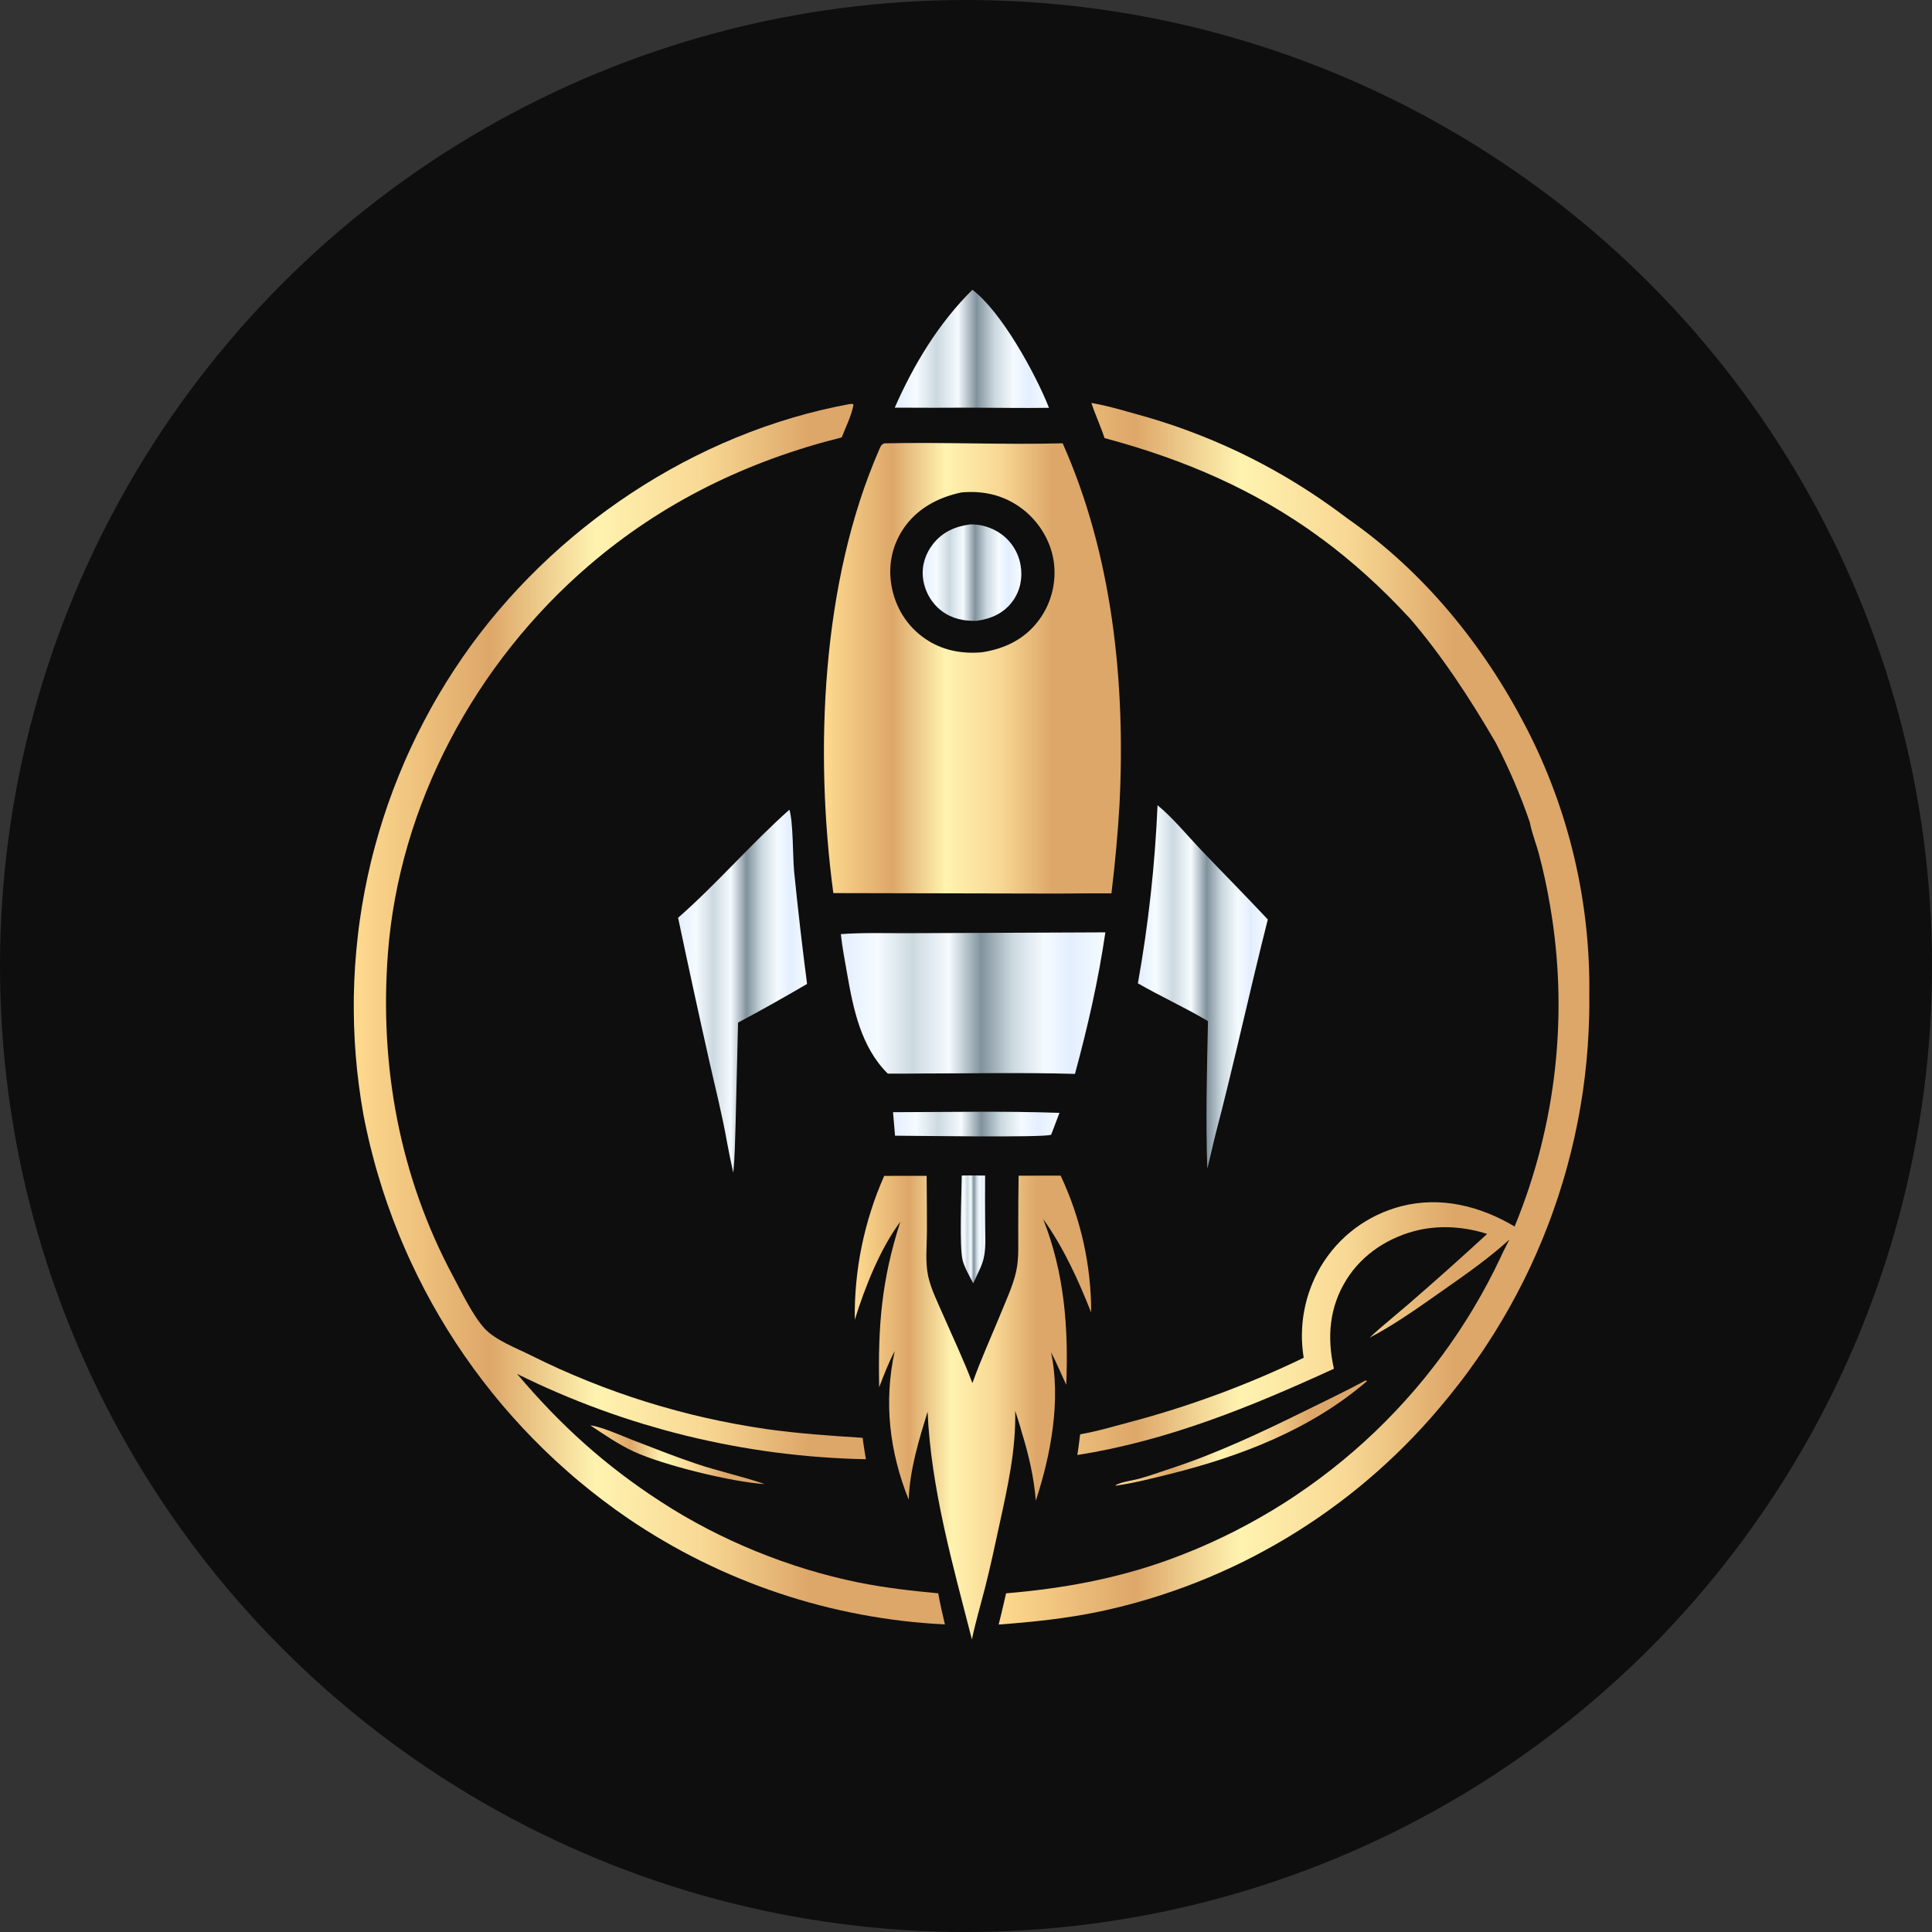
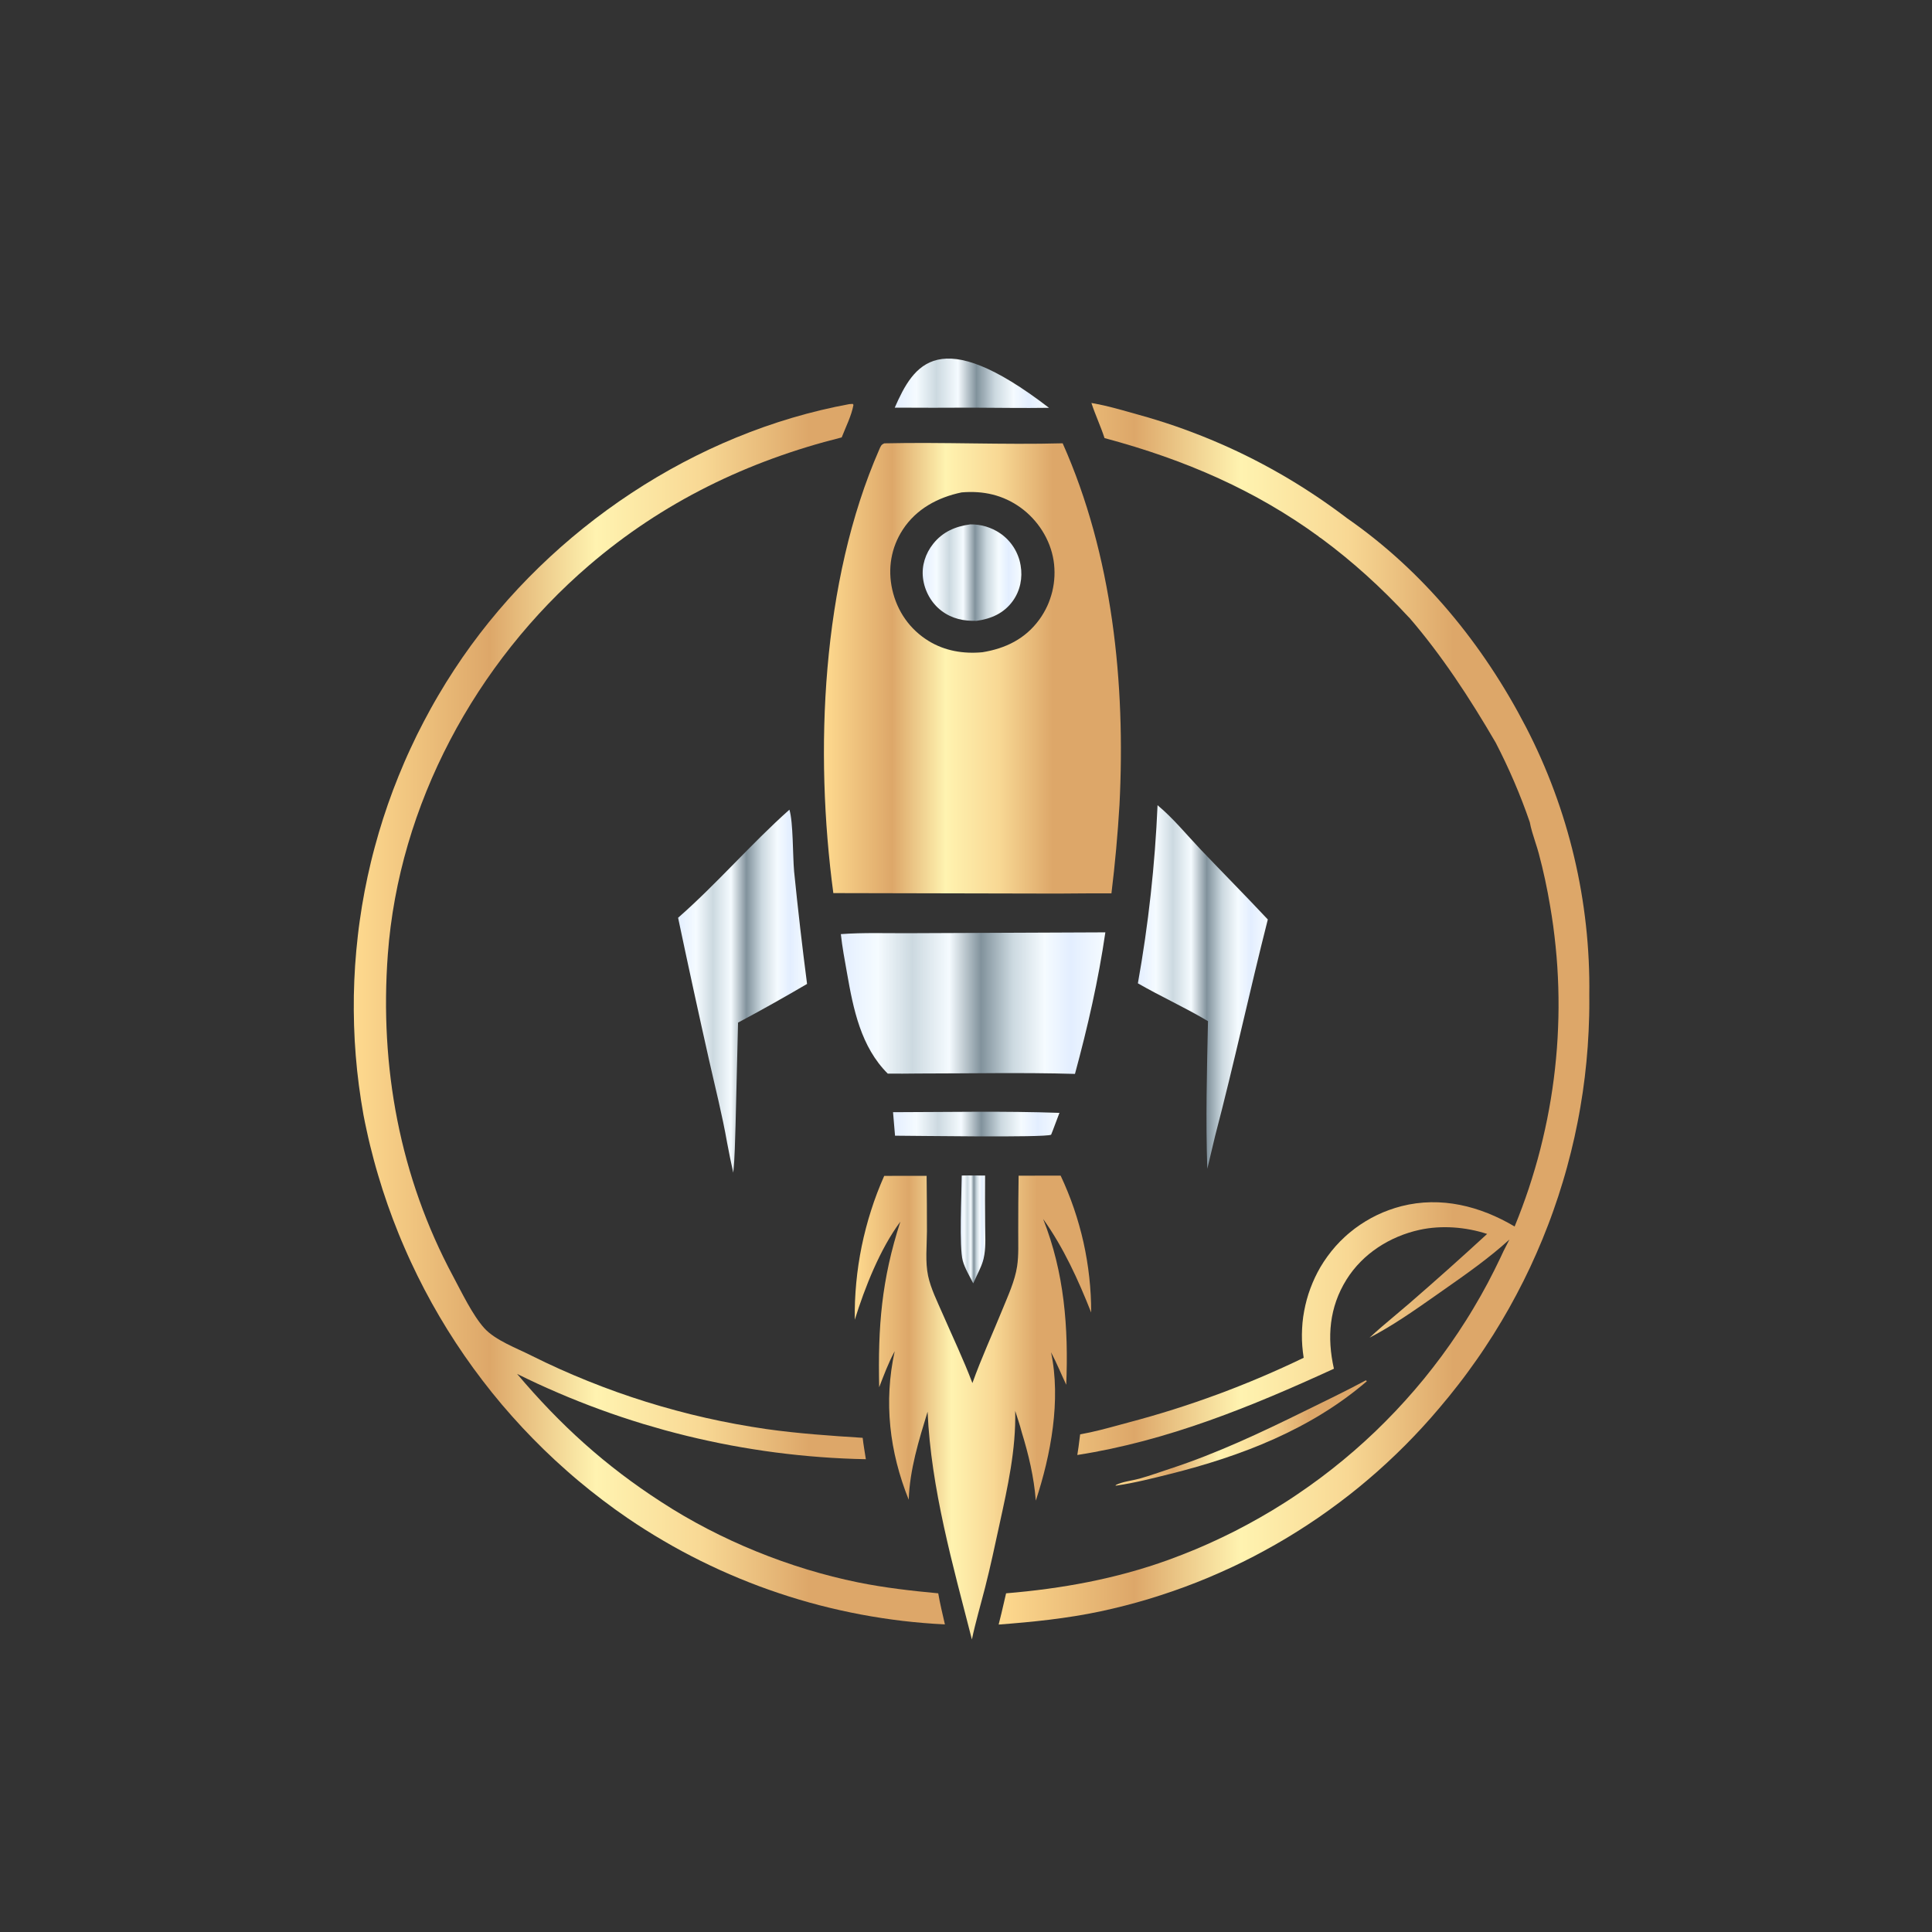
<svg xmlns="http://www.w3.org/2000/svg" width="60" height="60" viewBox="0 0 60 60" fill="none">
  <rect x="0" y="0" width="60" height="60" fill="#333333" stroke="none" />
-   <circle cx="30" cy="30" r="30" fill="#0E0E0E" />
  <path d="M29.868 36.507C29.864 37.066 29.785 38.737 29.899 39.152C29.964 39.391 30.114 39.634 30.225 39.856L30.341 39.605C30.433 39.409 30.526 39.228 30.561 39.014C30.564 38.996 30.568 38.978 30.571 38.96C30.618 38.668 30.596 38.357 30.595 38.062C30.59 37.544 30.59 37.026 30.593 36.508C30.352 36.508 30.109 36.501 29.867 36.507L29.868 36.507Z" fill="url(#paint0_linear_1203_3834)" />
  <path d="M32.643 35.24L32.689 35.125L32.902 34.561C31.183 34.5 29.454 34.537 27.734 34.54L27.796 35.27C28.374 35.271 32.45 35.336 32.642 35.24L32.643 35.24Z" fill="url(#paint1_linear_1203_3834)" />
-   <path d="M30.166 12.66C30.969 12.662 31.774 12.678 32.577 12.665C32.159 11.602 31.092 9.667 30.198 9C29.153 10.033 28.376 11.319 27.787 12.66C28.58 12.665 29.373 12.665 30.166 12.66V12.66Z" fill="url(#paint2_linear_1203_3834)" />
+   <path d="M30.166 12.66C30.969 12.662 31.774 12.678 32.577 12.665C29.153 10.033 28.376 11.319 27.787 12.66C28.58 12.665 29.373 12.665 30.166 12.66V12.66Z" fill="url(#paint2_linear_1203_3834)" />
  <path d="M35.949 25.007C35.909 25.934 35.838 26.86 35.736 27.782C35.634 28.705 35.502 29.624 35.338 30.538C36.052 30.95 36.808 31.29 37.515 31.713C37.482 33.243 37.441 34.766 37.494 36.296L37.738 35.272C38.323 33.043 38.806 30.788 39.373 28.555C38.687 27.823 37.981 27.11 37.289 26.384C36.858 25.931 36.429 25.404 35.949 25.007Z" fill="url(#paint3_linear_1203_3834)" />
  <path d="M21.059 28.502C21.37 29.979 21.691 31.454 22.022 32.927C22.213 33.777 22.431 34.631 22.581 35.488C22.639 35.799 22.703 36.109 22.772 36.418C22.822 35.932 22.826 35.441 22.843 34.953L22.921 31.758C23.644 31.372 24.358 30.971 25.064 30.557C24.913 29.395 24.779 28.231 24.662 27.066C24.617 26.569 24.636 25.536 24.516 25.145C23.318 26.211 22.265 27.446 21.059 28.502V28.502Z" fill="url(#paint4_linear_1203_3834)" />
  <path d="M34.328 28.955L32.002 28.965L28.245 28.981C27.539 28.985 26.817 28.958 26.113 29.01C26.157 29.416 26.234 29.82 26.305 30.222C26.5 31.335 26.734 32.511 27.571 33.343C27.882 33.345 28.194 33.343 28.505 33.339C30.129 33.339 31.761 33.303 33.384 33.351C33.779 31.895 34.11 30.449 34.328 28.955L34.328 28.955Z" fill="url(#paint5_linear_1203_3834)" />
  <path d="M30.593 49.302C30.759 48.655 30.897 47.999 31.039 47.346C31.294 46.182 31.556 45.013 31.528 43.816C31.595 44.033 31.674 44.252 31.729 44.472C31.944 45.17 32.111 45.873 32.168 46.603C32.637 45.185 32.954 43.476 32.641 41.996C32.815 42.324 32.954 42.67 33.113 43.005C33.186 41.233 33.055 39.524 32.396 37.857C33.032 38.748 33.485 39.746 33.887 40.761C33.888 40.578 33.883 40.395 33.873 40.212C33.863 40.03 33.848 39.847 33.828 39.665C33.808 39.483 33.783 39.302 33.753 39.122C33.724 38.941 33.688 38.762 33.649 38.583C33.609 38.404 33.564 38.227 33.514 38.051C33.465 37.875 33.41 37.7 33.351 37.527C33.292 37.354 33.228 37.182 33.159 37.013C33.09 36.843 33.017 36.676 32.939 36.51L31.634 36.512C31.625 37.092 31.621 37.672 31.622 38.252C31.62 38.608 31.64 38.977 31.587 39.329C31.518 39.782 31.305 40.242 31.133 40.664C30.824 41.424 30.475 42.181 30.199 42.953C29.922 42.219 29.581 41.508 29.268 40.788C29.107 40.417 28.908 40.021 28.823 39.624C28.73 39.191 28.785 38.688 28.787 38.243C28.787 37.668 28.784 37.092 28.777 36.516L27.46 36.518C27.383 36.693 27.309 36.87 27.241 37.049C27.173 37.228 27.11 37.409 27.052 37.592C26.993 37.774 26.94 37.958 26.892 38.143C26.843 38.328 26.8 38.515 26.761 38.703C26.723 38.89 26.689 39.079 26.661 39.269C26.633 39.458 26.61 39.648 26.592 39.839C26.574 40.029 26.561 40.221 26.553 40.412C26.546 40.603 26.543 40.795 26.546 40.986C26.858 39.984 27.335 38.779 27.961 37.941C27.378 39.744 27.262 41.193 27.304 43.082C27.45 42.704 27.592 42.32 27.786 41.963C27.441 43.536 27.623 45.086 28.221 46.575C28.254 45.629 28.533 44.74 28.807 43.842C28.913 46.231 29.592 48.605 30.183 50.914C30.298 50.372 30.456 49.838 30.593 49.302V49.302Z" fill="url(#paint6_linear_1203_3834)" />
  <path d="M34.767 24.991C34.958 21.218 34.551 17.243 33.002 13.767C31.156 13.817 29.31 13.726 27.466 13.768C27.363 13.808 27.35 13.86 27.306 13.96C25.508 18.068 25.292 23.348 25.88 27.736L32.85 27.751C33.406 27.745 33.962 27.743 34.517 27.744C34.629 26.828 34.712 25.911 34.767 24.991L34.767 24.991ZM32.747 17.889C32.745 17.93 32.742 17.97 32.739 18.01C32.735 18.051 32.731 18.091 32.725 18.131C32.719 18.171 32.713 18.211 32.705 18.25C32.698 18.29 32.689 18.33 32.68 18.369C32.67 18.408 32.66 18.447 32.648 18.486C32.637 18.525 32.625 18.563 32.611 18.601C32.598 18.64 32.584 18.678 32.569 18.715C32.554 18.753 32.538 18.79 32.521 18.826C32.504 18.863 32.486 18.899 32.467 18.935C32.448 18.971 32.429 19.006 32.408 19.041C32.388 19.076 32.366 19.11 32.344 19.144C32.322 19.178 32.299 19.212 32.275 19.244C31.839 19.842 31.226 20.14 30.509 20.256C29.924 20.311 29.343 20.216 28.838 19.905C28.252 19.546 27.86 18.979 27.71 18.311C27.565 17.663 27.672 17.01 28.035 16.451C28.454 15.806 29.126 15.445 29.864 15.292C30.531 15.235 31.145 15.368 31.694 15.763C32.228 16.148 32.617 16.752 32.72 17.406C32.726 17.446 32.731 17.486 32.736 17.526C32.74 17.566 32.743 17.606 32.745 17.647C32.748 17.687 32.749 17.727 32.749 17.768C32.749 17.808 32.749 17.849 32.747 17.889L32.747 17.889Z" fill="url(#paint7_linear_1203_3834)" />
  <path d="M31.682 17.483C31.676 17.458 31.67 17.434 31.664 17.409C31.657 17.385 31.65 17.361 31.642 17.337C31.634 17.312 31.625 17.289 31.616 17.265C31.607 17.242 31.597 17.218 31.587 17.195C31.577 17.172 31.566 17.149 31.555 17.127C31.543 17.104 31.531 17.082 31.519 17.06C31.506 17.038 31.493 17.016 31.48 16.995C31.466 16.974 31.452 16.953 31.437 16.932C31.422 16.911 31.407 16.891 31.392 16.871C31.376 16.852 31.36 16.832 31.343 16.813C31.326 16.794 31.309 16.775 31.292 16.757C31.274 16.739 31.256 16.721 31.238 16.704C31.219 16.687 31.2 16.67 31.181 16.654C31.162 16.638 31.142 16.622 31.122 16.606C31.102 16.591 31.081 16.576 31.06 16.562C31.027 16.539 30.992 16.517 30.956 16.497C30.921 16.477 30.885 16.457 30.848 16.44C30.811 16.422 30.773 16.406 30.735 16.392C30.697 16.377 30.658 16.364 30.619 16.352C30.58 16.34 30.54 16.33 30.5 16.321C30.46 16.313 30.42 16.305 30.379 16.3C30.339 16.294 30.298 16.29 30.257 16.288C30.216 16.286 30.175 16.285 30.134 16.285C29.673 16.346 29.277 16.515 28.98 16.889C28.741 17.19 28.618 17.566 28.664 17.95C28.711 18.35 28.922 18.732 29.245 18.974C29.571 19.218 29.93 19.29 30.329 19.281C30.782 19.217 31.174 19.049 31.452 18.666C31.684 18.345 31.764 17.945 31.696 17.557C31.692 17.532 31.687 17.507 31.681 17.483L31.682 17.483Z" fill="url(#paint8_linear_1203_3834)" />
-   <path d="M19.625 44.713C19.308 44.59 18.659 44.298 18.336 44.268C18.774 44.558 19.206 44.858 19.684 45.08C20.589 45.5 22.752 46.031 23.749 46.089C23.041 45.845 22.301 45.689 21.589 45.447C20.927 45.223 20.277 44.964 19.625 44.713V44.713Z" fill="url(#paint9_linear_1203_3834)" />
  <path d="M42.447 42.897C42.438 42.886 42.431 42.872 42.418 42.867C41.792 43.205 41.148 43.512 40.51 43.826C39.162 44.49 37.788 45.137 36.358 45.606C36.036 45.712 35.711 45.83 35.385 45.921C35.166 45.982 34.854 46.013 34.656 46.118C34.649 46.122 34.648 46.131 34.645 46.138L34.676 46.135C35.239 46.053 35.796 45.911 36.346 45.773C38.546 45.221 40.709 44.392 42.447 42.897H42.447Z" fill="url(#paint10_linear_1203_3834)" />
  <path d="M26.383 12.549C21.578 13.431 17.134 16.412 14.364 20.416C14.276 20.544 14.189 20.673 14.104 20.803C14.019 20.933 13.935 21.064 13.853 21.196C13.771 21.328 13.691 21.461 13.612 21.596C13.534 21.729 13.456 21.864 13.381 22C13.306 22.136 13.232 22.273 13.16 22.411C13.088 22.549 13.017 22.687 12.948 22.826C12.88 22.966 12.813 23.106 12.748 23.247C12.682 23.388 12.619 23.53 12.557 23.673C12.495 23.815 12.435 23.959 12.377 24.103C12.319 24.247 12.262 24.392 12.207 24.537C12.152 24.683 12.1 24.829 12.048 24.976C11.997 25.123 11.948 25.27 11.9 25.418C11.853 25.566 11.807 25.714 11.763 25.863C11.719 26.012 11.677 26.162 11.637 26.312C11.596 26.462 11.558 26.613 11.521 26.764C11.485 26.915 11.45 27.067 11.417 27.219C11.384 27.37 11.353 27.523 11.324 27.675C11.295 27.828 11.268 27.981 11.242 28.135C11.217 28.288 11.194 28.442 11.172 28.596C11.15 28.75 11.13 28.904 11.113 29.058C11.095 29.212 11.079 29.367 11.065 29.522C11.051 29.677 11.039 29.832 11.028 29.987C11.018 30.142 11.009 30.297 11.003 30.453C10.996 30.608 10.992 30.763 10.989 30.919C10.986 31.074 10.986 31.23 10.987 31.385C10.988 31.54 10.991 31.696 10.996 31.851C11.001 32.007 11.008 32.162 11.016 32.317C11.025 32.472 11.036 32.627 11.048 32.782C11.061 32.937 11.075 33.092 11.091 33.246C11.108 33.401 11.126 33.555 11.146 33.709C11.166 33.864 11.188 34.017 11.212 34.171C11.236 34.325 11.261 34.478 11.289 34.631C11.319 34.788 11.351 34.945 11.386 35.101C11.419 35.257 11.455 35.413 11.493 35.569C11.531 35.724 11.571 35.879 11.612 36.033C11.654 36.188 11.697 36.342 11.743 36.495C11.788 36.648 11.835 36.801 11.884 36.953C11.934 37.105 11.985 37.257 12.037 37.408C12.09 37.559 12.145 37.709 12.201 37.859C12.258 38.008 12.316 38.157 12.376 38.306C12.436 38.454 12.498 38.602 12.562 38.748C12.625 38.895 12.691 39.041 12.758 39.186C12.825 39.331 12.894 39.475 12.965 39.619C13.036 39.762 13.108 39.905 13.182 40.046C13.257 40.188 13.332 40.329 13.41 40.469C13.488 40.608 13.567 40.747 13.648 40.885C13.729 41.023 13.812 41.16 13.896 41.296C13.981 41.432 14.067 41.566 14.154 41.7C14.242 41.834 14.331 41.967 14.422 42.098C14.513 42.23 14.606 42.36 14.7 42.49C14.794 42.619 14.89 42.747 14.987 42.874C15.084 43.001 15.183 43.127 15.283 43.252C15.383 43.376 15.485 43.5 15.588 43.622C15.692 43.744 15.797 43.865 15.903 43.984C16.009 44.104 16.117 44.222 16.226 44.339C16.335 44.456 16.445 44.571 16.557 44.685C16.669 44.8 16.783 44.913 16.897 45.024C17.012 45.136 17.128 45.246 17.245 45.354C17.363 45.463 17.482 45.57 17.602 45.676C17.721 45.782 17.843 45.886 17.965 45.989C18.088 46.092 18.212 46.193 18.337 46.293C18.462 46.392 18.588 46.491 18.715 46.587C18.843 46.684 18.971 46.779 19.101 46.873C19.231 46.966 19.361 47.058 19.493 47.148C19.674 47.272 19.858 47.392 20.043 47.509C20.228 47.626 20.416 47.74 20.605 47.85C20.794 47.961 20.985 48.069 21.178 48.173C21.371 48.277 21.566 48.377 21.762 48.475C21.959 48.572 22.157 48.666 22.356 48.757C22.556 48.847 22.757 48.934 22.959 49.018C23.162 49.102 23.366 49.182 23.571 49.259C23.777 49.335 23.983 49.409 24.191 49.478C24.399 49.548 24.608 49.614 24.818 49.676C25.028 49.739 25.24 49.798 25.452 49.853C25.664 49.908 25.877 49.959 26.091 50.007C26.305 50.055 26.52 50.099 26.735 50.14C26.95 50.18 27.166 50.217 27.383 50.25C27.6 50.283 27.817 50.313 28.035 50.339C28.252 50.364 28.47 50.386 28.689 50.404C28.907 50.422 29.126 50.437 29.345 50.447C29.273 50.127 29.192 49.806 29.138 49.482C28.302 49.404 27.474 49.31 26.65 49.143C24.524 48.711 22.361 47.833 20.542 46.649C18.797 45.523 17.4 44.255 16.059 42.668C16.269 42.772 16.481 42.873 16.693 42.972C16.906 43.07 17.12 43.165 17.335 43.257C17.55 43.35 17.767 43.439 17.984 43.525C18.202 43.612 18.421 43.695 18.641 43.775C18.861 43.856 19.082 43.933 19.304 44.007C19.526 44.081 19.749 44.152 19.973 44.221C20.197 44.288 20.422 44.353 20.648 44.416C20.874 44.477 21.101 44.536 21.328 44.592C21.555 44.647 21.784 44.7 22.013 44.749C22.242 44.799 22.471 44.845 22.701 44.888C22.932 44.931 23.162 44.971 23.394 45.007C23.625 45.044 23.857 45.078 24.089 45.108C24.321 45.138 24.554 45.165 24.787 45.189C25.02 45.213 25.253 45.234 25.486 45.251C25.72 45.269 25.954 45.283 26.188 45.294C26.422 45.305 26.656 45.313 26.89 45.317C26.856 45.096 26.816 44.874 26.791 44.653C25.791 44.589 24.794 44.521 23.801 44.381C23.485 44.335 23.169 44.283 22.855 44.225C22.541 44.167 22.228 44.103 21.916 44.032C21.604 43.962 21.294 43.885 20.985 43.801C20.676 43.718 20.369 43.629 20.064 43.534C19.759 43.439 19.456 43.337 19.155 43.23C18.854 43.122 18.555 43.009 18.258 42.889C17.962 42.77 17.668 42.645 17.376 42.514C17.085 42.383 16.796 42.246 16.51 42.103C16.058 41.874 15.383 41.626 15.042 41.249C14.678 40.848 14.332 40.123 14.072 39.638C12.414 36.547 11.787 33.132 12.044 29.644C12.386 24.994 14.771 20.584 18.286 17.564C20.579 15.594 23.218 14.315 26.14 13.584C26.265 13.262 26.444 12.911 26.505 12.574L26.483 12.543L26.383 12.55L26.383 12.549Z" fill="url(#paint11_linear_1203_3834)" />
  <path fill-rule="evenodd" clip-rule="evenodd" d="M41.831 16.092C44.2 17.735 46.061 20.014 47.389 22.577C48.722 25.15 49.397 28.01 49.357 30.903C49.358 30.962 49.358 31.02 49.358 31.079C49.359 31.237 49.357 31.395 49.353 31.554C49.349 31.712 49.344 31.87 49.336 32.028C49.329 32.187 49.319 32.344 49.308 32.502C49.296 32.66 49.283 32.818 49.268 32.976C49.253 33.133 49.236 33.291 49.217 33.448C49.197 33.605 49.176 33.762 49.154 33.919C49.131 34.075 49.106 34.232 49.079 34.388C49.052 34.544 49.024 34.7 48.993 34.855C48.962 35.01 48.93 35.165 48.896 35.32C48.861 35.474 48.825 35.628 48.787 35.782C48.749 35.936 48.709 36.089 48.667 36.242C48.625 36.394 48.582 36.547 48.536 36.698C48.49 36.85 48.443 37.001 48.394 37.151C48.344 37.302 48.293 37.452 48.24 37.601C48.187 37.75 48.133 37.899 48.076 38.046C48.02 38.194 47.961 38.342 47.901 38.488C47.841 38.635 47.779 38.78 47.715 38.925C47.651 39.07 47.586 39.214 47.519 39.358C47.451 39.501 47.382 39.643 47.312 39.785C47.241 39.927 47.168 40.068 47.094 40.207C47.02 40.347 46.944 40.486 46.867 40.624C46.789 40.762 46.71 40.899 46.629 41.035C46.548 41.172 46.465 41.307 46.381 41.441C46.297 41.575 46.211 41.708 46.123 41.84C46.036 41.972 45.947 42.103 45.856 42.232C45.765 42.362 45.673 42.491 45.579 42.618C45.486 42.746 45.39 42.872 45.293 42.997C45.196 43.123 45.098 43.246 44.998 43.369C44.898 43.492 44.797 43.614 44.694 43.734C44.61 43.833 44.525 43.932 44.439 44.03C44.353 44.127 44.266 44.224 44.178 44.32C44.09 44.416 44.001 44.511 43.911 44.605C43.821 44.699 43.73 44.792 43.639 44.884C43.547 44.976 43.454 45.067 43.36 45.158C43.267 45.248 43.172 45.337 43.076 45.426C42.981 45.514 42.885 45.601 42.787 45.688C42.69 45.774 42.592 45.859 42.492 45.944C42.394 46.028 42.294 46.111 42.193 46.194C42.092 46.276 41.99 46.357 41.888 46.437C41.785 46.517 41.682 46.596 41.578 46.674C41.474 46.752 41.369 46.829 41.263 46.905C41.157 46.981 41.051 47.056 40.944 47.13C40.837 47.203 40.729 47.276 40.62 47.347C40.511 47.419 40.402 47.489 40.292 47.558C40.181 47.627 40.07 47.696 39.959 47.763C39.847 47.83 39.735 47.895 39.622 47.96C39.509 48.025 39.396 48.088 39.281 48.15C39.167 48.212 39.052 48.274 38.937 48.334C38.821 48.394 38.705 48.452 38.589 48.51C38.472 48.567 38.355 48.623 38.237 48.679C38.119 48.734 38 48.788 37.881 48.84C37.763 48.893 37.643 48.944 37.523 48.995C37.403 49.045 37.282 49.094 37.161 49.142C37.04 49.189 36.919 49.236 36.797 49.281C36.675 49.326 36.552 49.37 36.429 49.413C36.306 49.456 36.183 49.497 36.059 49.537C35.936 49.577 35.812 49.616 35.687 49.654C35.562 49.691 35.437 49.728 35.312 49.763C35.187 49.798 35.061 49.831 34.935 49.864C34.809 49.896 34.683 49.927 34.556 49.957C34.43 49.987 34.303 50.016 34.175 50.043C33.125 50.265 32.082 50.371 31.014 50.452C31.076 50.214 31.131 49.973 31.187 49.732L31.187 49.732L31.187 49.731C31.206 49.648 31.225 49.565 31.245 49.482C32.979 49.337 34.653 49.035 36.294 48.441C36.434 48.39 36.573 48.338 36.712 48.283C36.851 48.229 36.989 48.173 37.127 48.116C37.264 48.058 37.401 47.999 37.537 47.938C37.673 47.877 37.808 47.814 37.943 47.75C38.078 47.686 38.211 47.62 38.344 47.553C38.477 47.485 38.609 47.416 38.74 47.345C38.872 47.274 39.002 47.202 39.131 47.128C39.261 47.054 39.389 46.979 39.517 46.902C39.645 46.825 39.771 46.746 39.897 46.666C40.023 46.586 40.148 46.504 40.271 46.42C40.395 46.337 40.517 46.253 40.639 46.166C40.761 46.08 40.881 45.993 41.001 45.903C41.12 45.814 41.239 45.723 41.356 45.631C41.473 45.539 41.589 45.446 41.704 45.351C41.819 45.256 41.933 45.16 42.046 45.062C42.158 44.964 42.27 44.865 42.38 44.765C42.49 44.664 42.599 44.563 42.707 44.46C42.815 44.356 42.921 44.252 43.026 44.146C43.131 44.041 43.235 43.934 43.338 43.825C43.44 43.717 43.541 43.608 43.641 43.497C43.741 43.386 43.84 43.274 43.937 43.161C44.034 43.048 44.13 42.934 44.224 42.819C44.318 42.703 44.411 42.587 44.502 42.469C44.594 42.351 44.684 42.232 44.773 42.112C44.861 41.992 44.948 41.871 45.034 41.749C45.119 41.627 45.203 41.504 45.286 41.38C45.369 41.256 45.45 41.131 45.529 41.005C45.609 40.879 45.687 40.752 45.763 40.623C45.84 40.495 45.914 40.367 45.988 40.237C46.061 40.107 46.133 39.976 46.203 39.845C46.273 39.713 46.341 39.581 46.408 39.447C46.475 39.314 46.54 39.18 46.604 39.045C46.658 38.919 46.723 38.794 46.787 38.67C46.817 38.612 46.847 38.553 46.876 38.495C46.245 39.07 45.54 39.564 44.841 40.054L44.841 40.054C44.802 40.081 44.764 40.108 44.725 40.135C44.681 40.166 44.637 40.197 44.593 40.228L44.593 40.228C43.928 40.695 43.251 41.17 42.532 41.544C42.788 41.304 43.061 41.075 43.333 40.847C43.479 40.724 43.625 40.602 43.768 40.478C44.584 39.771 45.39 39.052 46.184 38.321C45.525 38.105 44.766 38.045 44.086 38.194C43.167 38.396 42.323 38.93 41.819 39.735C41.28 40.596 41.207 41.535 41.426 42.507C38.868 43.681 36.257 44.75 33.457 45.186C33.485 45.024 33.505 44.861 33.525 44.699L33.525 44.699C33.532 44.648 33.538 44.596 33.545 44.545C33.961 44.472 34.377 44.358 34.788 44.246L34.788 44.246C34.87 44.224 34.953 44.201 35.035 44.179C35.504 44.055 35.97 43.921 36.433 43.775C36.896 43.629 37.355 43.472 37.81 43.304L37.809 43.305C38.264 43.136 38.715 42.958 39.162 42.768C39.608 42.578 40.05 42.378 40.487 42.167C40.478 42.107 40.469 42.047 40.462 41.986C40.455 41.926 40.449 41.865 40.444 41.805C40.439 41.744 40.436 41.684 40.434 41.623C40.432 41.562 40.431 41.501 40.432 41.44C40.432 41.38 40.434 41.319 40.438 41.258C40.441 41.197 40.445 41.137 40.451 41.076C40.457 41.016 40.464 40.955 40.472 40.895C40.481 40.835 40.491 40.775 40.502 40.715C40.513 40.655 40.525 40.596 40.539 40.536C40.552 40.477 40.567 40.418 40.583 40.36C40.599 40.301 40.617 40.243 40.635 40.185C40.654 40.127 40.674 40.07 40.695 40.013C40.716 39.956 40.738 39.899 40.762 39.843C40.785 39.787 40.81 39.731 40.836 39.676C40.862 39.621 40.889 39.567 40.917 39.513C40.946 39.459 40.975 39.406 41.005 39.354C41.039 39.296 41.075 39.238 41.112 39.182C41.149 39.126 41.187 39.07 41.227 39.016C41.267 38.961 41.307 38.908 41.35 38.855C41.392 38.803 41.435 38.751 41.48 38.701C41.525 38.651 41.571 38.602 41.618 38.553C41.666 38.505 41.714 38.459 41.764 38.413C41.813 38.367 41.864 38.323 41.916 38.28C41.968 38.237 42.02 38.195 42.074 38.154C42.128 38.114 42.183 38.075 42.239 38.037C42.294 37.999 42.351 37.963 42.409 37.928C42.466 37.893 42.525 37.859 42.584 37.827C42.643 37.795 42.703 37.764 42.764 37.735C42.825 37.706 42.886 37.678 42.948 37.652C43.01 37.626 43.073 37.602 43.136 37.579C43.2 37.556 43.263 37.534 43.328 37.514C43.392 37.494 43.457 37.476 43.522 37.459C44.752 37.146 45.968 37.456 47.038 38.09C47.118 37.894 47.196 37.697 47.269 37.499C47.343 37.301 47.413 37.101 47.48 36.901C47.546 36.7 47.609 36.498 47.669 36.295C47.729 36.092 47.785 35.889 47.837 35.684C47.889 35.479 47.938 35.273 47.983 35.066C48.029 34.86 48.07 34.653 48.108 34.445C48.146 34.236 48.181 34.028 48.211 33.819C48.242 33.609 48.269 33.4 48.292 33.189C48.315 32.979 48.335 32.769 48.351 32.558C48.367 32.347 48.379 32.136 48.387 31.925C48.396 31.713 48.401 31.502 48.402 31.291C48.403 31.079 48.4 30.868 48.394 30.656C48.388 30.445 48.377 30.234 48.364 30.023C48.35 29.812 48.333 29.601 48.311 29.391C48.29 29.18 48.265 28.97 48.237 28.761C48.208 28.551 48.176 28.342 48.14 28.134C48.048 27.584 47.931 27.04 47.787 26.502C47.762 26.406 47.725 26.29 47.685 26.167L47.685 26.167C47.617 25.955 47.542 25.723 47.509 25.534C47.218 24.685 46.861 23.858 46.45 23.063C45.641 21.674 44.773 20.349 43.764 19.179C43.763 19.179 43.761 19.179 43.76 19.18V19.179C42.89 18.237 41.993 17.429 41.048 16.731C41.017 16.711 40.986 16.69 40.955 16.669L40.958 16.665C39.001 15.24 36.839 14.285 34.302 13.605C34.242 13.419 34.169 13.238 34.097 13.056L34.097 13.056C34.026 12.877 33.954 12.698 33.895 12.515C33.933 12.521 33.971 12.528 34.009 12.535C34.381 12.604 34.754 12.71 35.121 12.813L35.121 12.813C35.198 12.835 35.274 12.857 35.35 12.878C35.542 12.931 35.733 12.986 35.922 13.045C36.113 13.104 36.302 13.166 36.49 13.23C36.678 13.295 36.865 13.363 37.051 13.434C37.237 13.504 37.422 13.578 37.605 13.654C37.789 13.731 37.971 13.81 38.153 13.892C38.334 13.974 38.514 14.059 38.692 14.147C38.871 14.235 39.048 14.326 39.223 14.419C39.399 14.513 39.573 14.609 39.746 14.708C39.919 14.807 40.09 14.908 40.259 15.013C40.428 15.117 40.596 15.224 40.762 15.334C40.928 15.443 41.093 15.555 41.255 15.67C41.418 15.784 41.578 15.902 41.737 16.021C41.769 16.045 41.8 16.069 41.831 16.092Z" fill="url(#paint12_linear_1203_3834)" />
  <defs>
    <linearGradient id="paint0_linear_1203_3834" x1="29.838" y1="38.18" x2="30.601" y2="38.18" gradientUnits="userSpaceOnUse">
      <stop stop-color="#E3EEFF" />
      <stop offset="0.14" stop-color="#F5FBFF" />
      <stop offset="0.27" stop-color="#CCD9E0" />
      <stop offset="0.41" stop-color="#F5FBFF" />
      <stop offset="0.53" stop-color="#81929C" />
      <stop offset="0.65" stop-color="#CCD9E0" />
      <stop offset="0.77" stop-color="#F5FBFF" />
      <stop offset="0.87" stop-color="#E3EEFF" />
      <stop offset="1" stop-color="#F5FBFF" />
    </linearGradient>
    <linearGradient id="paint1_linear_1203_3834" x1="27.734" y1="34.909" x2="32.902" y2="34.909" gradientUnits="userSpaceOnUse">
      <stop stop-color="#E3EEFF" />
      <stop offset="0.14" stop-color="#F5FBFF" />
      <stop offset="0.27" stop-color="#CCD9E0" />
      <stop offset="0.41" stop-color="#F5FBFF" />
      <stop offset="0.53" stop-color="#81929C" />
      <stop offset="0.65" stop-color="#CCD9E0" />
      <stop offset="0.77" stop-color="#F5FBFF" />
      <stop offset="0.87" stop-color="#E3EEFF" />
      <stop offset="1" stop-color="#F5FBFF" />
    </linearGradient>
    <linearGradient id="paint2_linear_1203_3834" x1="27.787" y1="10.835" x2="32.577" y2="10.835" gradientUnits="userSpaceOnUse">
      <stop stop-color="#E3EEFF" />
      <stop offset="0.14" stop-color="#F5FBFF" />
      <stop offset="0.27" stop-color="#CCD9E0" />
      <stop offset="0.41" stop-color="#F5FBFF" />
      <stop offset="0.53" stop-color="#81929C" />
      <stop offset="0.65" stop-color="#CCD9E0" />
      <stop offset="0.77" stop-color="#F5FBFF" />
      <stop offset="0.87" stop-color="#E3EEFF" />
      <stop offset="1" stop-color="#F5FBFF" />
    </linearGradient>
    <linearGradient id="paint3_linear_1203_3834" x1="35.338" y1="30.652" x2="39.373" y2="30.652" gradientUnits="userSpaceOnUse">
      <stop stop-color="#E3EEFF" />
      <stop offset="0.14" stop-color="#F5FBFF" />
      <stop offset="0.27" stop-color="#CCD9E0" />
      <stop offset="0.41" stop-color="#F5FBFF" />
      <stop offset="0.53" stop-color="#81929C" />
      <stop offset="0.65" stop-color="#CCD9E0" />
      <stop offset="0.77" stop-color="#F5FBFF" />
      <stop offset="0.87" stop-color="#E3EEFF" />
      <stop offset="1" stop-color="#F5FBFF" />
    </linearGradient>
    <linearGradient id="paint4_linear_1203_3834" x1="21.059" y1="30.781" x2="25.064" y2="30.781" gradientUnits="userSpaceOnUse">
      <stop stop-color="#E3EEFF" />
      <stop offset="0.14" stop-color="#F5FBFF" />
      <stop offset="0.27" stop-color="#CCD9E0" />
      <stop offset="0.41" stop-color="#F5FBFF" />
      <stop offset="0.53" stop-color="#81929C" />
      <stop offset="0.65" stop-color="#CCD9E0" />
      <stop offset="0.77" stop-color="#F5FBFF" />
      <stop offset="0.87" stop-color="#E3EEFF" />
      <stop offset="1" stop-color="#F5FBFF" />
    </linearGradient>
    <linearGradient id="paint5_linear_1203_3834" x1="26.113" y1="31.153" x2="34.328" y2="31.153" gradientUnits="userSpaceOnUse">
      <stop stop-color="#E3EEFF" />
      <stop offset="0.14" stop-color="#F5FBFF" />
      <stop offset="0.27" stop-color="#CCD9E0" />
      <stop offset="0.41" stop-color="#F5FBFF" />
      <stop offset="0.53" stop-color="#81929C" />
      <stop offset="0.65" stop-color="#CCD9E0" />
      <stop offset="0.77" stop-color="#F5FBFF" />
      <stop offset="0.87" stop-color="#E3EEFF" />
      <stop offset="1" stop-color="#F5FBFF" />
    </linearGradient>
    <linearGradient id="paint6_linear_1203_3834" x1="26.545" y1="43.712" x2="33.887" y2="43.712" gradientUnits="userSpaceOnUse">
      <stop stop-color="#FEDA8F" />
      <stop offset="0.23" stop-color="#DDA769" />
      <stop offset="0.41" stop-color="#FFF3B0" />
      <stop offset="0.59" stop-color="#F8D894" />
      <stop offset="0.77" stop-color="#DDA769" />
      <stop offset="1" stop-color="#DDA769" />
    </linearGradient>
    <linearGradient id="paint7_linear_1203_3834" x1="25.588" y1="20.754" x2="34.81" y2="20.754" gradientUnits="userSpaceOnUse">
      <stop stop-color="#FEDA8F" />
      <stop offset="0.23" stop-color="#DDA769" />
      <stop offset="0.41" stop-color="#FFF3B0" />
      <stop offset="0.59" stop-color="#F8D894" />
      <stop offset="0.77" stop-color="#DDA769" />
      <stop offset="1" stop-color="#DDA769" />
    </linearGradient>
    <linearGradient id="paint8_linear_1203_3834" x1="28.655" y1="17.784" x2="31.72" y2="17.784" gradientUnits="userSpaceOnUse">
      <stop stop-color="#E3EEFF" />
      <stop offset="0.14" stop-color="#F5FBFF" />
      <stop offset="0.27" stop-color="#CCD9E0" />
      <stop offset="0.41" stop-color="#F5FBFF" />
      <stop offset="0.53" stop-color="#81929C" />
      <stop offset="0.65" stop-color="#CCD9E0" />
      <stop offset="0.77" stop-color="#F5FBFF" />
      <stop offset="0.87" stop-color="#E3EEFF" />
      <stop offset="1" stop-color="#F5FBFF" />
    </linearGradient>
    <linearGradient id="paint9_linear_1203_3834" x1="18.336" y1="45.178" x2="23.749" y2="45.178" gradientUnits="userSpaceOnUse">
      <stop stop-color="#FEDA8F" />
      <stop offset="0.23" stop-color="#DDA769" />
      <stop offset="0.41" stop-color="#FFF3B0" />
      <stop offset="0.59" stop-color="#F8D894" />
      <stop offset="0.77" stop-color="#DDA769" />
      <stop offset="1" stop-color="#DDA769" />
    </linearGradient>
    <linearGradient id="paint10_linear_1203_3834" x1="34.645" y1="44.502" x2="42.447" y2="44.502" gradientUnits="userSpaceOnUse">
      <stop stop-color="#FEDA8F" />
      <stop offset="0.23" stop-color="#DDA769" />
      <stop offset="0.41" stop-color="#FFF3B0" />
      <stop offset="0.59" stop-color="#F8D894" />
      <stop offset="0.77" stop-color="#DDA769" />
      <stop offset="1" stop-color="#DDA769" />
    </linearGradient>
    <linearGradient id="paint11_linear_1203_3834" x1="10.986" y1="31.495" x2="29.345" y2="31.495" gradientUnits="userSpaceOnUse">
      <stop stop-color="#FEDA8F" />
      <stop offset="0.23" stop-color="#DDA769" />
      <stop offset="0.41" stop-color="#FFF3B0" />
      <stop offset="0.59" stop-color="#F8D894" />
      <stop offset="0.77" stop-color="#DDA769" />
      <stop offset="1" stop-color="#DDA769" />
    </linearGradient>
    <linearGradient id="paint12_linear_1203_3834" x1="31.014" y1="31.484" x2="49.358" y2="31.484" gradientUnits="userSpaceOnUse">
      <stop stop-color="#FEDA8F" />
      <stop offset="0.23" stop-color="#DDA769" />
      <stop offset="0.41" stop-color="#FFF3B0" />
      <stop offset="0.59" stop-color="#F8D894" />
      <stop offset="0.77" stop-color="#DDA769" />
      <stop offset="1" stop-color="#DDA769" />
    </linearGradient>
  </defs>
</svg>